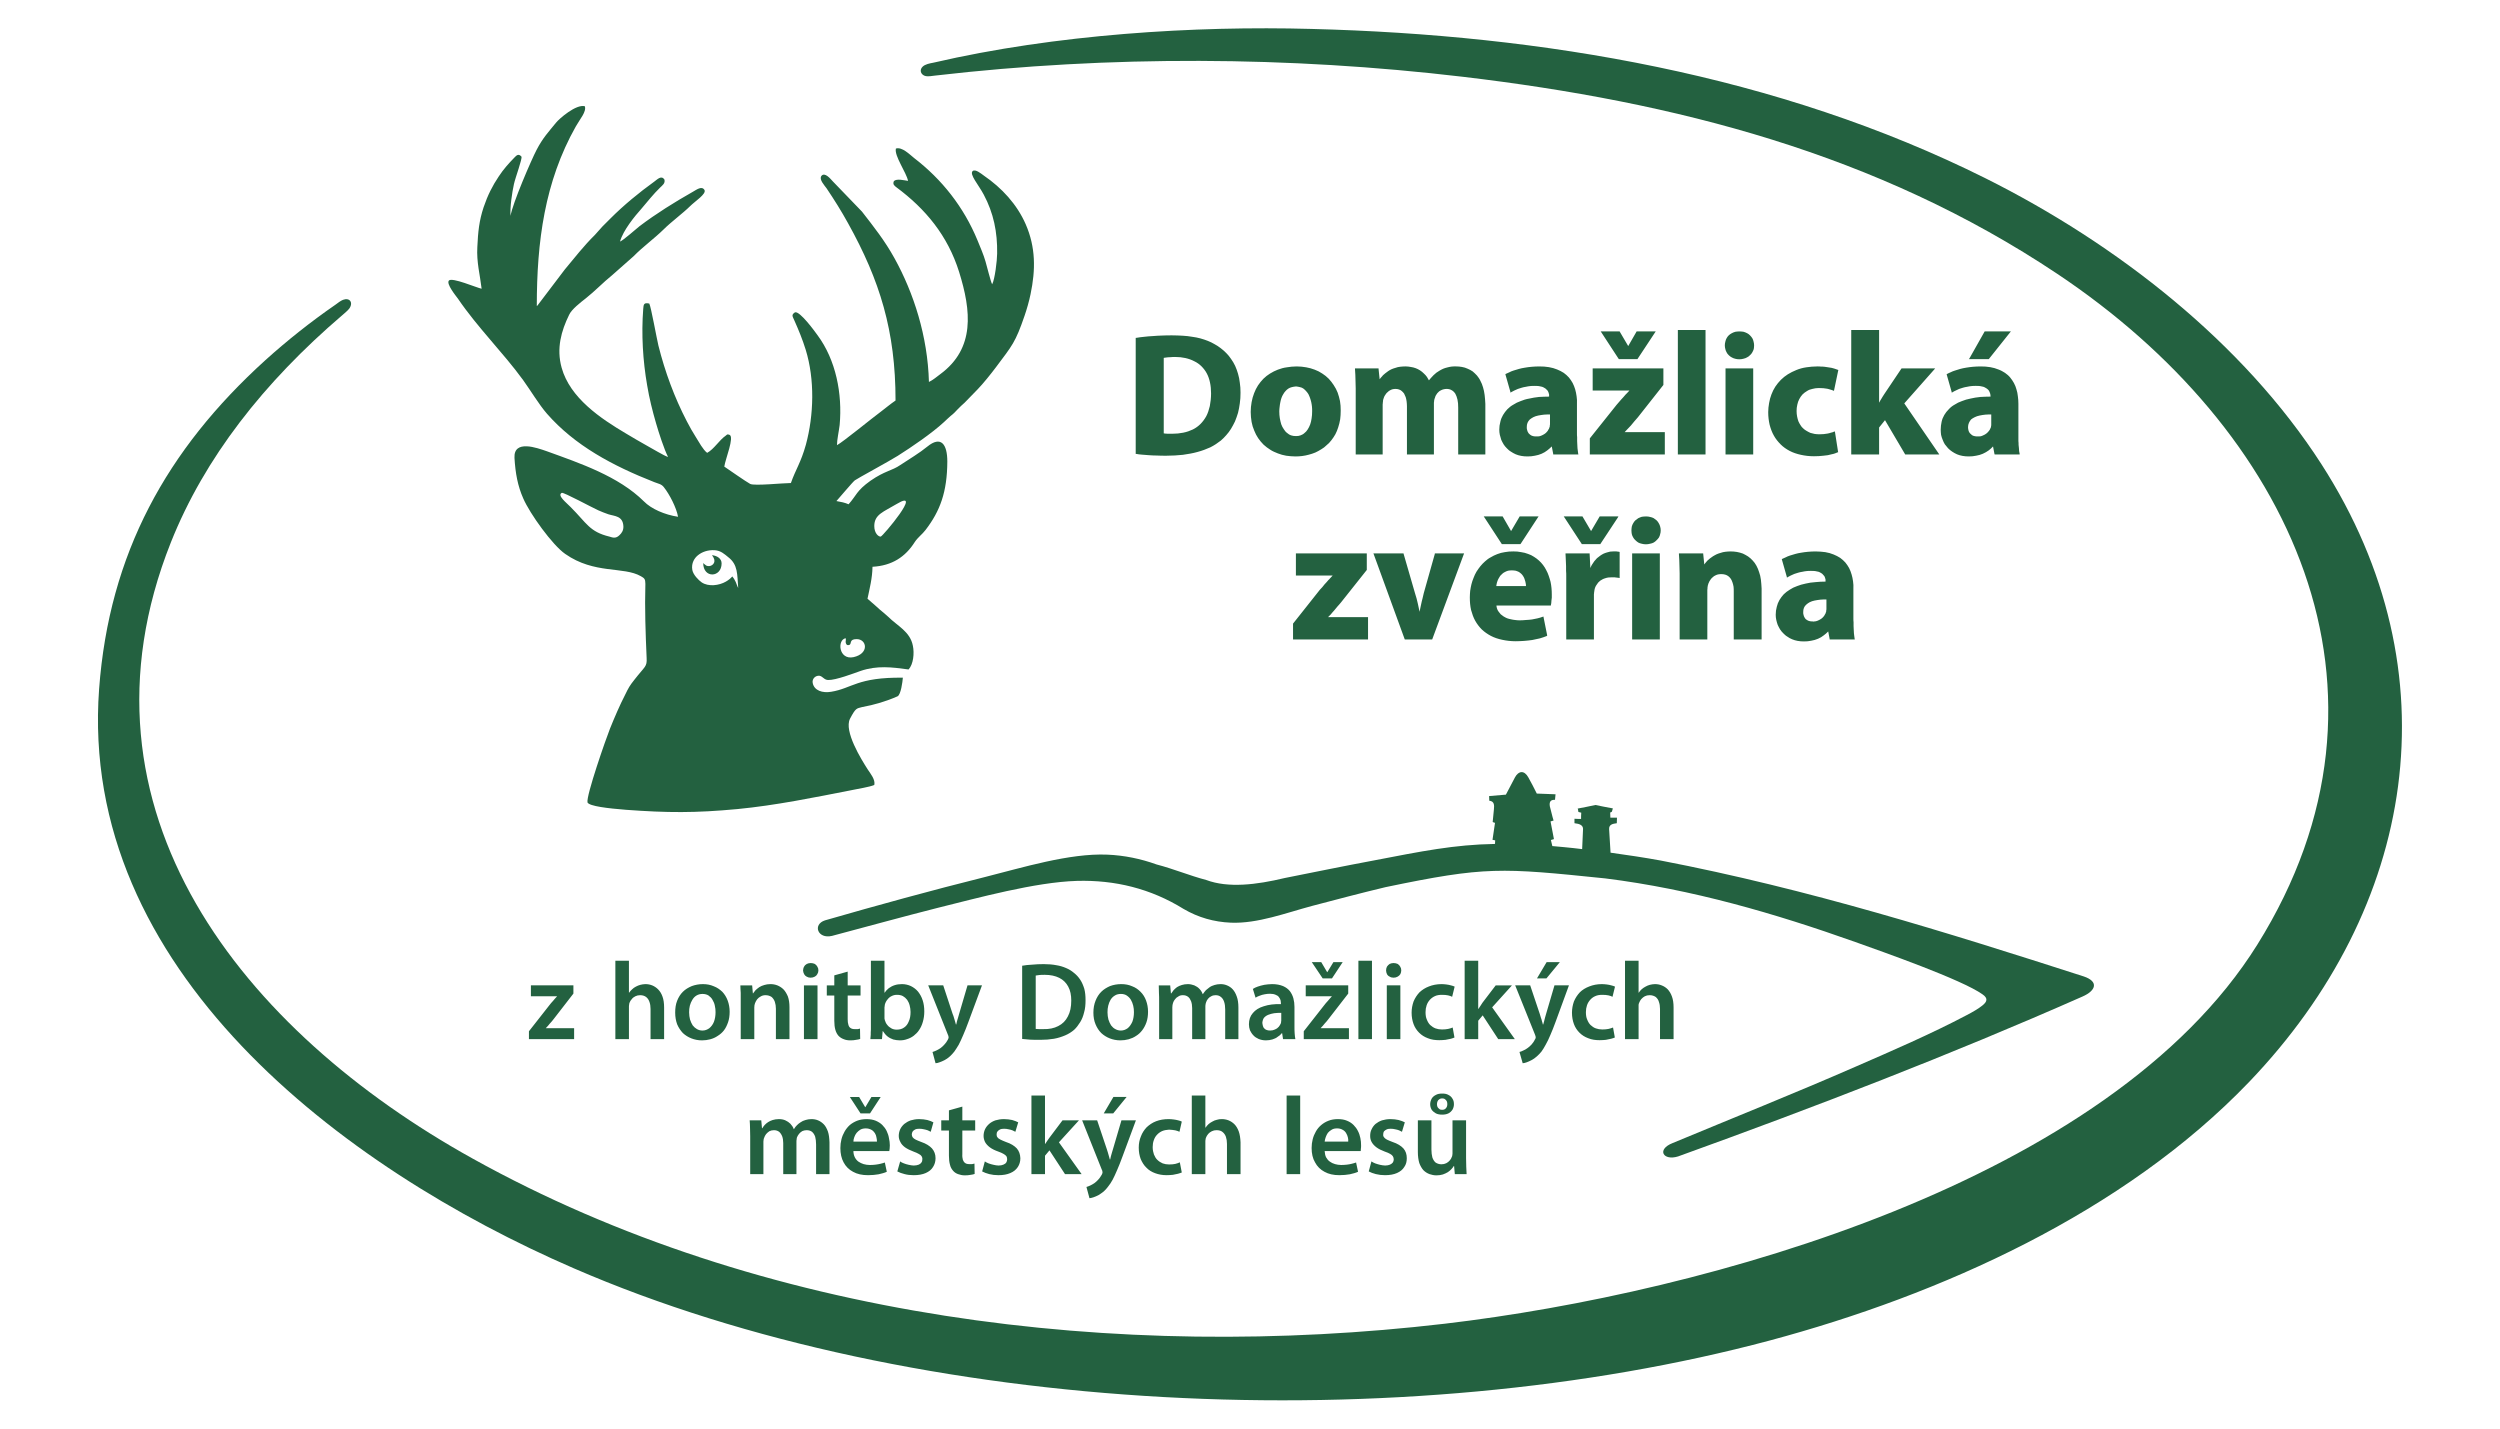
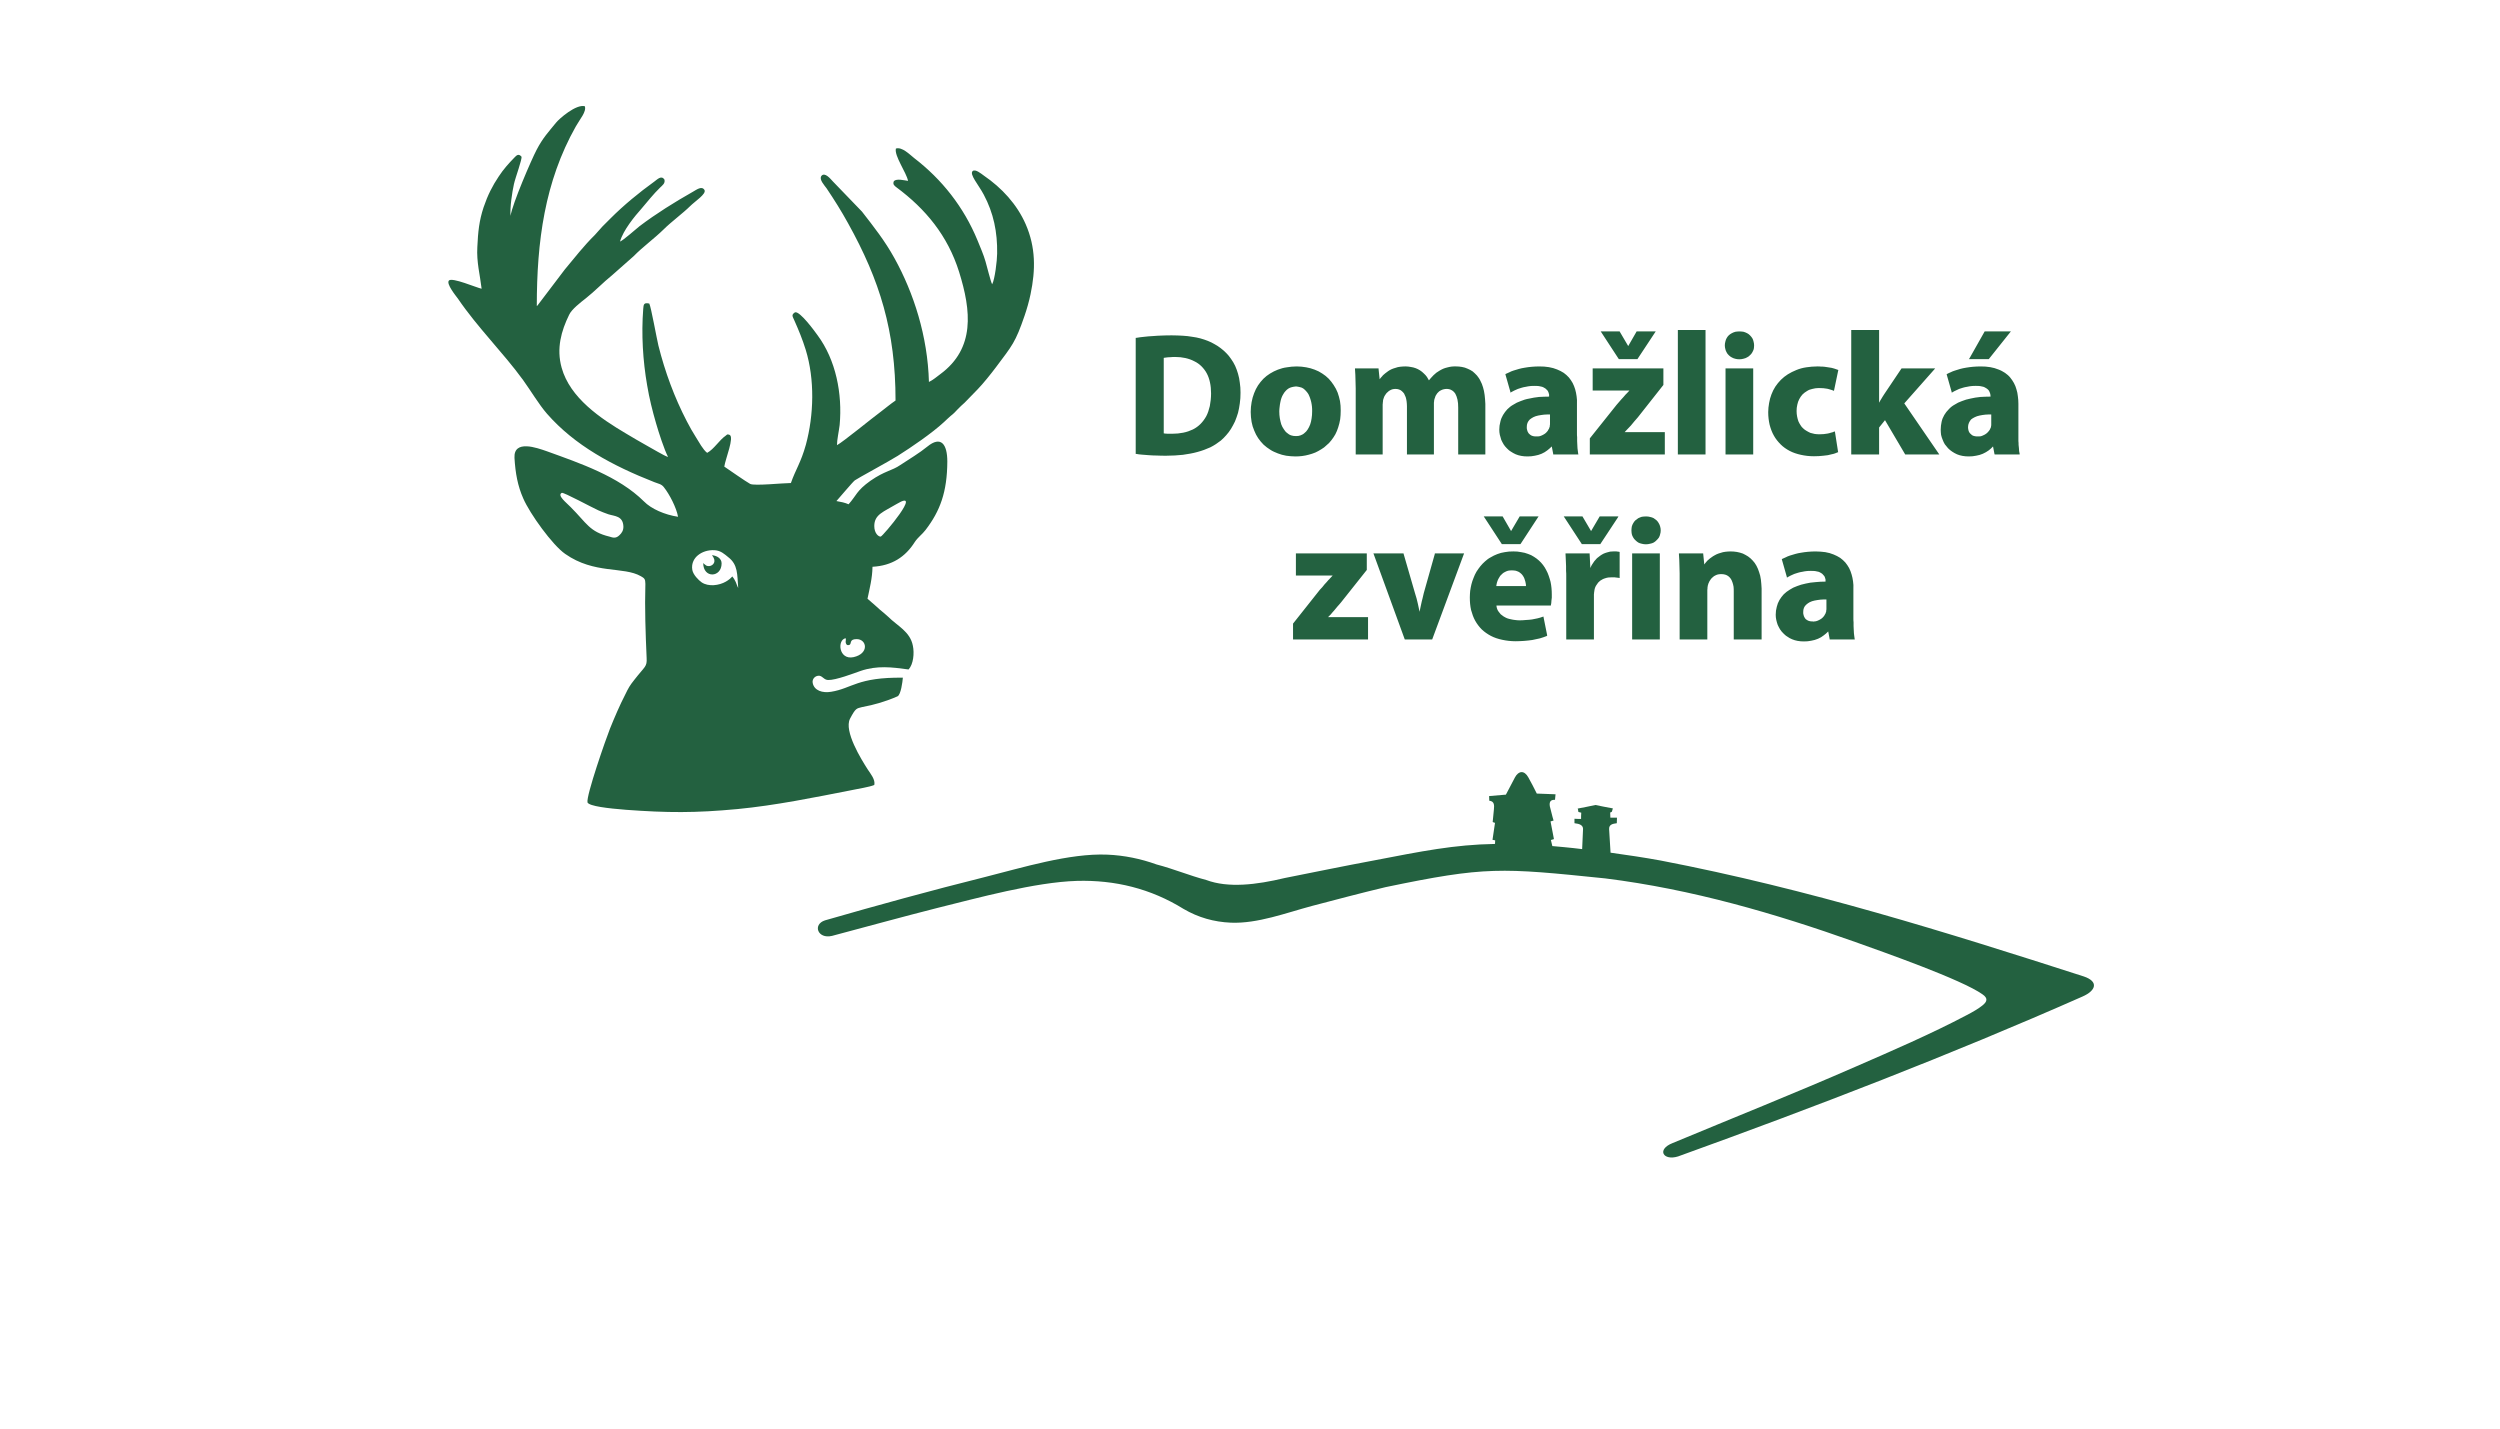
<svg xmlns="http://www.w3.org/2000/svg" xml:space="preserve" width="140mm" height="80mm" version="1.1" style="shape-rendering:geometricPrecision; text-rendering:geometricPrecision; image-rendering:optimizeQuality; fill-rule:evenodd; clip-rule:evenodd" viewBox="0 0 14000 8000">
  <defs>
    <style type="text/css">  .fil1 {fill:#236140} .fil0 {fill:#236140;fill-rule:nonzero}  </style>
  </defs>
  <g id="Vrstva_x0020_1">
    <g id="_2894938725472">
-       <path class="fil0" d="M8076 6215c-6,0 -12,-1 -16,-5 -4,-3 -8,-7 -10,-11 -2,-5 -3,-10 -3,-15 0,-6 1,-11 3,-16 2,-5 5,-9 10,-12 4,-3 9,-5 15,-5 6,0 12,1 16,4 5,3 8,7 11,12 2,5 3,10 3,16 0,6 -1,11 -3,16 -3,5 -6,9 -10,12 -5,3 -10,4 -16,4zm0 27c13,0 25,-2 35,-7 10,-5 17,-12 23,-21 5,-9 8,-19 8,-30 0,-12 -2,-22 -8,-31 -5,-9 -12,-16 -22,-21 -10,-6 -21,-8 -35,-8 -15,0 -27,2 -37,8 -10,5 -18,12 -23,21 -5,10 -8,20 -8,31 0,11 3,21 8,30 6,9 14,15 24,21 10,5 22,7 35,7zm134 32l-76 0 0 182c0,4 0,8 -1,12 0,4 -1,8 -3,11 -2,7 -6,13 -11,19 -6,7 -12,12 -20,16 -8,4 -17,6 -27,6 -13,0 -24,-4 -33,-10 -8,-7 -14,-17 -18,-29 -3,-12 -5,-27 -5,-43l0 -164 -76 0 0 177c0,24 3,45 8,62 6,16 14,30 23,40 10,10 21,17 34,22 12,4 25,7 39,7 14,0 26,-2 36,-5 11,-4 20,-8 28,-13 8,-6 15,-11 20,-17 6,-6 10,-12 13,-17l2 0 4 45 66 0c-1,-13 -1,-26 -2,-41 0,-15 -1,-31 -1,-49l0 -211zm-545 286c11,6 24,11 40,15 16,4 33,6 51,6 27,0 49,-4 67,-12 18,-8 32,-19 41,-34 10,-14 14,-30 14,-49 0,-22 -6,-40 -19,-55 -13,-14 -33,-27 -61,-36 -13,-5 -23,-9 -31,-13 -7,-4 -13,-8 -16,-13 -4,-4 -6,-10 -5,-16 0,-6 1,-12 4,-17 4,-4 8,-8 15,-11 6,-3 14,-4 23,-4 9,0 17,1 25,3 8,1 16,4 22,6 7,3 12,6 16,8l16 -53c-9,-5 -21,-9 -35,-13 -13,-3 -29,-5 -46,-5 -17,0 -33,3 -47,7 -14,5 -26,12 -36,20 -10,9 -17,19 -22,30 -6,11 -8,24 -8,37 0,12 2,23 8,34 6,11 15,21 27,30 12,9 28,17 47,24 13,4 23,9 30,13 7,4 12,8 15,13 3,5 5,11 5,18 0,6 -2,12 -5,17 -4,5 -9,9 -16,12 -7,3 -16,5 -27,5 -9,0 -19,-2 -29,-4 -9,-2 -18,-5 -27,-8 -8,-3 -15,-7 -21,-11l-15 56zm-247 -167c1,-8 3,-17 6,-25 3,-9 7,-16 12,-24 6,-7 13,-13 22,-18 8,-5 18,-7 30,-7 12,0 23,3 31,8 8,4 15,11 19,18 5,8 8,16 10,24 2,9 3,16 2,24l-132 0zm202 53c0,-4 1,-8 1,-14 1,-5 1,-11 1,-18 0,-14 -1,-27 -4,-41 -3,-14 -7,-27 -14,-40 -6,-12 -14,-23 -24,-33 -10,-10 -22,-18 -37,-24 -14,-6 -31,-9 -51,-9 -19,0 -37,3 -52,9 -16,6 -29,14 -41,24 -12,10 -22,22 -30,36 -8,14 -14,28 -18,44 -4,16 -6,32 -6,49 0,31 6,58 19,80 12,23 30,41 53,53 23,13 51,19 83,19 22,0 42,-2 59,-5 18,-4 33,-8 46,-14l-11 -52c-8,3 -16,5 -24,7 -8,2 -17,4 -27,5 -10,1 -21,2 -32,2 -13,0 -24,-2 -35,-5 -11,-3 -21,-8 -29,-14 -9,-6 -15,-14 -21,-24 -5,-10 -7,-22 -8,-35l202 0zm-415 129l76 0 0 -440 -76 0 0 440zm-531 0l76 0 0 -181c0,-4 0,-8 1,-12 0,-3 1,-7 2,-10 3,-8 7,-15 13,-22 5,-6 12,-11 20,-15 8,-4 17,-6 26,-6 14,0 26,3 34,10 9,7 15,16 19,27 4,12 6,25 6,40l0 169 76 0 0 -178c-1,-24 -4,-44 -10,-61 -6,-16 -14,-30 -24,-40 -10,-10 -21,-17 -33,-22 -13,-5 -26,-7 -38,-7 -10,0 -19,1 -28,4 -9,2 -17,5 -25,10 -8,4 -15,9 -21,14 -7,6 -12,13 -17,20l-1 0 0 -180 -76 0 0 440zm-67 -66c-7,4 -16,6 -26,9 -9,2 -21,3 -34,3 -13,0 -25,-2 -36,-6 -11,-5 -21,-11 -29,-19 -9,-8 -15,-19 -20,-31 -4,-12 -7,-25 -7,-41 0,-14 2,-27 6,-38 4,-12 10,-23 18,-31 8,-9 18,-16 29,-21 12,-5 25,-7 39,-8 14,1 25,2 35,4 9,2 17,5 23,8l13 -57c-5,-3 -12,-5 -20,-7 -8,-2 -16,-4 -26,-5 -9,-1 -18,-2 -27,-2 -27,0 -50,4 -71,12 -21,8 -38,20 -53,34 -14,15 -25,32 -32,51 -8,19 -12,40 -12,63 0,24 4,45 11,64 8,18 18,35 32,48 13,14 30,24 49,31 19,7 40,11 64,11 12,0 24,-1 35,-2 11,-2 20,-4 29,-6 8,-2 15,-5 21,-7l-11 -57zm-372 -366l-54 92 53 0 75 -92 -74 0zm-175 131l110 276c2,3 3,6 3,9 1,2 1,4 1,5 0,2 0,4 -1,7 -1,2 -2,4 -3,7 -6,10 -12,20 -20,28 -7,8 -15,15 -22,20 -8,5 -16,10 -23,13 -8,4 -15,6 -21,8l17 63c6,-1 14,-2 22,-5 9,-3 18,-7 28,-12 10,-6 20,-13 30,-21 9,-8 17,-17 25,-28 8,-10 17,-23 25,-38 8,-15 16,-33 25,-54 9,-21 19,-45 29,-73l76 -205 -81 0 -47 160c-2,7 -4,13 -6,20 -2,7 -4,14 -6,21 -1,6 -3,12 -4,18l-2 0c-2,-6 -3,-12 -5,-18 -2,-7 -4,-14 -6,-21 -2,-6 -4,-13 -6,-19l-54 -161 -84 0zm-208 -139l-76 0 0 440 76 0 0 -103 25 -30 87 133 93 0 -127 -178 112 -123 -92 0 -73 97c-4,5 -8,11 -12,17 -4,6 -8,12 -12,18l-1 0 0 -271zm-352 425c11,6 25,11 40,15 16,4 33,6 51,6 27,0 49,-4 67,-12 19,-8 32,-19 42,-34 9,-14 14,-30 14,-49 -1,-22 -7,-40 -20,-55 -13,-14 -33,-27 -61,-36 -12,-5 -23,-9 -30,-13 -8,-4 -14,-8 -17,-13 -4,-4 -5,-10 -5,-16 0,-6 1,-12 5,-17 3,-4 8,-8 14,-11 6,-3 14,-4 23,-4 9,0 17,1 25,3 8,1 16,4 22,6 7,3 12,6 16,8l16 -53c-9,-5 -21,-9 -34,-13 -14,-3 -30,-5 -46,-5 -18,0 -34,3 -48,7 -14,5 -26,12 -35,20 -10,9 -18,19 -23,30 -5,11 -8,24 -8,37 0,12 3,23 8,34 6,11 15,21 27,30 12,9 28,17 48,24 12,4 22,9 29,13 7,4 12,8 16,13 3,5 4,11 4,18 0,6 -2,12 -5,17 -3,5 -9,9 -16,12 -7,3 -16,5 -27,5 -9,0 -19,-2 -28,-4 -10,-2 -19,-5 -28,-8 -8,-3 -15,-7 -21,-11l-15 56zm-186 -342l0 56 -43 0 0 57 43 0 0 141c0,20 2,37 6,51 3,14 10,25 18,34 7,8 16,14 27,18 11,4 24,7 38,7 12,0 23,-1 33,-3 9,-1 17,-3 22,-5l-1 -58c-4,1 -8,2 -13,3 -4,0 -10,0 -16,0 -10,0 -18,-2 -23,-6 -6,-4 -10,-10 -13,-18 -2,-9 -4,-19 -3,-31l0 -133 72 0 0 -57 -72 0 0 -77 -75 21zm-289 342c11,6 25,11 41,15 15,4 32,6 51,6 26,0 49,-4 67,-12 18,-8 32,-19 41,-34 9,-14 14,-30 14,-49 0,-22 -7,-40 -20,-55 -13,-14 -33,-27 -60,-36 -13,-5 -23,-9 -31,-13 -8,-4 -13,-8 -17,-13 -3,-4 -5,-10 -5,-16 0,-6 2,-12 5,-17 3,-4 8,-8 14,-11 6,-3 14,-4 23,-4 9,0 18,1 26,3 8,1 15,4 22,6 6,3 12,6 16,8l15 -53c-9,-5 -20,-9 -34,-13 -14,-3 -29,-5 -46,-5 -18,0 -33,3 -47,7 -14,5 -26,12 -36,20 -10,9 -18,19 -23,30 -5,11 -8,24 -8,37 0,12 3,23 9,34 5,11 14,21 26,30 13,9 29,17 48,24 12,4 22,9 29,13 8,4 13,8 16,13 3,5 5,11 4,18 0,6 -1,12 -5,17 -3,5 -8,9 -15,12 -8,3 -17,5 -28,5 -9,0 -18,-2 -28,-4 -10,-2 -19,-5 -27,-8 -9,-3 -16,-7 -21,-11l-16 56zm-153 -325l60 -92 -52 0 -34 57 -1 0 -34 -57 -52 0 60 92 53 0zm-93 158c0,-8 2,-17 5,-25 3,-9 7,-16 13,-24 6,-7 13,-13 21,-18 9,-5 19,-7 30,-7 13,0 23,3 32,8 8,4 14,11 19,18 5,8 8,16 9,24 2,9 3,16 3,24l-132 0zm201 53c1,-4 1,-8 2,-14 0,-5 1,-11 1,-18 0,-14 -2,-27 -5,-41 -2,-14 -7,-27 -13,-40 -6,-12 -14,-23 -24,-33 -10,-10 -23,-18 -37,-24 -15,-6 -32,-9 -51,-9 -19,0 -37,3 -53,9 -15,6 -29,14 -41,24 -11,10 -21,22 -29,36 -8,14 -14,28 -18,44 -4,16 -6,32 -6,49 0,31 6,58 18,80 12,23 30,41 53,53 23,13 51,19 84,19 22,0 41,-2 59,-5 18,-4 33,-8 46,-14l-11 -52c-8,3 -16,5 -24,7 -9,2 -18,4 -28,5 -9,1 -20,2 -32,2 -12,0 -24,-2 -35,-5 -10,-3 -20,-8 -29,-14 -8,-6 -15,-14 -20,-24 -5,-10 -8,-22 -8,-35l201 0zm-779 129l74 0 0 -178c0,-4 0,-9 1,-13 0,-4 1,-8 3,-12 2,-7 6,-14 11,-21 5,-6 11,-11 18,-16 8,-4 16,-6 26,-6 11,0 21,3 29,9 7,6 13,15 17,25 4,11 6,23 6,38l0 174 74 0 0 -181c0,-4 0,-8 1,-13 0,-4 1,-8 2,-12 3,-7 7,-14 12,-20 5,-6 11,-11 18,-15 7,-3 15,-5 24,-5 12,0 22,3 30,9 8,7 14,16 18,28 3,12 5,26 5,43l0 166 75 0 0 -178c-1,-24 -3,-44 -9,-61 -6,-16 -13,-30 -23,-40 -10,-10 -20,-17 -32,-22 -12,-5 -24,-7 -37,-7 -12,0 -24,2 -33,5 -11,3 -20,7 -28,13 -7,4 -14,10 -20,16 -6,6 -12,13 -17,22l-1 0c-4,-12 -11,-21 -19,-30 -8,-8 -17,-14 -28,-19 -11,-5 -23,-7 -37,-7 -12,0 -24,2 -34,5 -10,3 -18,7 -26,12 -7,5 -14,10 -19,16 -5,6 -10,12 -13,18l-2 0 -4 -44 -65 0c1,13 2,27 2,41 0,15 1,31 1,48l0 212zm4899 -756l76 0 0 -180c0,-4 0,-8 0,-12 1,-4 1,-8 3,-11 3,-8 7,-15 12,-21 6,-7 13,-12 20,-16 8,-4 17,-6 27,-6 14,0 25,4 34,10 8,7 15,16 18,28 4,11 6,24 6,39l0 169 76 0 0 -177c0,-24 -3,-45 -9,-61 -6,-17 -14,-30 -24,-41 -10,-10 -21,-17 -34,-22 -12,-5 -25,-7 -38,-7 -9,0 -19,2 -28,4 -8,2 -17,6 -24,10 -8,4 -15,9 -22,15 -6,5 -11,12 -16,19l-1 0 0 -179 -76 0 0 439zm-67 -65c-8,3 -16,6 -26,8 -10,2 -21,3 -34,3 -13,0 -25,-2 -36,-6 -12,-4 -21,-11 -30,-19 -8,-8 -14,-18 -19,-31 -5,-11 -7,-25 -7,-41 0,-14 2,-26 6,-38 4,-12 10,-22 18,-31 8,-9 17,-16 29,-21 11,-5 24,-7 39,-7 13,0 25,1 34,3 10,2 17,5 23,8l14 -57c-6,-3 -13,-5 -21,-7 -7,-2 -16,-4 -25,-5 -9,-1 -18,-2 -28,-2 -26,0 -50,5 -70,13 -21,8 -39,19 -53,33 -14,15 -25,32 -33,51 -7,20 -11,41 -11,63 0,24 4,45 11,64 7,19 18,35 31,48 14,14 30,24 49,31 19,8 41,11 64,11 13,0 25,-1 35,-2 11,-2 21,-4 29,-6 9,-2 16,-5 21,-7l-10 -56zm-372 -366l-54 91 53 0 75 -91 -74 0zm-176 130l111 276c1,4 2,7 3,9 0,2 1,4 1,6 0,1 -1,4 -1,6 -1,2 -2,4 -4,7 -5,11 -12,20 -19,28 -8,8 -15,15 -23,20 -7,5 -15,10 -23,13 -7,4 -14,6 -21,8l18 63c6,0 13,-2 22,-5 8,-3 18,-7 27,-12 10,-5 20,-12 30,-21 9,-8 18,-17 26,-27 8,-11 16,-24 24,-39 9,-15 17,-33 26,-54 9,-21 19,-45 29,-73l75 -205 -81 0 -47 160c-2,7 -4,14 -6,21 -1,6 -3,13 -5,20 -2,6 -3,12 -5,18l-2 0c-1,-6 -3,-12 -5,-18 -1,-7 -4,-14 -6,-20 -2,-7 -4,-14 -6,-20l-54 -161 -84 0zm-207 -138l-76 0 0 439 76 0 0 -103 25 -30 87 133 93 0 -127 -178 111 -123 -91 0 -74 97c-3,5 -7,11 -11,17 -4,6 -8,12 -12,18l-1 0 0 -270zm-143 374c-7,3 -16,6 -26,8 -10,2 -21,3 -34,3 -13,0 -25,-2 -36,-6 -11,-4 -21,-11 -30,-19 -8,-8 -14,-18 -19,-31 -5,-11 -7,-25 -7,-41 0,-14 2,-26 6,-38 4,-12 10,-22 18,-31 8,-9 18,-16 29,-21 11,-5 24,-7 39,-7 13,0 25,1 34,3 10,2 17,5 23,8l14 -57c-6,-3 -13,-5 -21,-7 -7,-2 -16,-4 -25,-5 -9,-1 -18,-2 -27,-2 -27,0 -51,5 -71,13 -21,8 -38,19 -53,33 -14,15 -25,32 -33,51 -7,20 -11,41 -11,63 0,24 4,45 11,64 7,19 18,35 31,48 14,14 30,24 49,31 19,8 41,11 64,11 13,0 25,-1 35,-2 11,-2 21,-4 30,-6 8,-2 15,-5 20,-7l-10 -56zm-331 -361c-8,0 -16,2 -22,5 -6,4 -11,9 -15,15 -3,6 -5,13 -5,21 0,8 2,14 5,21 3,6 8,11 15,14 6,4 13,6 22,6 9,0 16,-2 23,-6 6,-3 11,-8 15,-14 3,-7 5,-13 5,-21 0,-8 -2,-15 -6,-21 -3,-6 -8,-11 -14,-15 -7,-3 -14,-5 -23,-5zm38 426l0 -301 -76 0 0 301 76 0zm-235 0l76 0 0 -439 -76 0 0 439zm-148 -340l60 -91 -52 0 -34 56 -1 0 -33 -56 -53 0 61 91 52 0zm-158 340l253 0 0 -61 -158 0 0 -1c8,-8 15,-16 22,-25 8,-8 15,-17 22,-26l110 -142 0 -46 -238 0 0 61 146 0 0 1c-8,8 -15,17 -22,25 -7,8 -15,16 -22,26l-113 144 0 44zm-126 -106c0,3 0,6 -1,9 0,2 0,5 -1,8 -3,7 -7,14 -12,20 -6,7 -13,12 -21,15 -8,4 -17,6 -27,6 -8,0 -16,-1 -22,-4 -7,-3 -12,-8 -16,-14 -3,-7 -5,-15 -6,-25 1,-11 4,-21 9,-28 6,-7 14,-13 24,-17 10,-4 21,-7 33,-9 13,-2 26,-2 40,-2l0 41zm74 -74c0,-17 -2,-33 -6,-48 -4,-15 -11,-29 -20,-41 -10,-12 -22,-21 -38,-28 -17,-7 -37,-11 -61,-11 -15,0 -30,2 -44,4 -14,3 -26,6 -37,10 -11,4 -20,8 -27,13l15 49c6,-4 14,-8 23,-11 9,-4 18,-6 28,-8 10,-2 20,-3 30,-3 13,0 23,2 32,6 8,3 14,7 18,13 4,5 7,11 9,17 1,6 2,12 2,17l0 5c-37,-1 -69,3 -96,12 -27,8 -47,21 -61,38 -15,17 -22,38 -22,63 0,12 2,23 6,34 5,10 11,20 19,28 8,9 18,15 29,20 12,5 26,8 41,8 13,0 25,-2 36,-5 12,-4 22,-8 30,-15 9,-5 17,-12 23,-20l2 0 5 33 69 0c-2,-9 -3,-20 -4,-33 -1,-12 -1,-26 -1,-39l0 -108zm-758 180l74 0 0 -178c0,-4 1,-9 1,-13 1,-4 2,-8 3,-12 2,-7 6,-14 11,-20 5,-7 11,-12 19,-16 7,-5 15,-7 25,-7 12,0 21,3 29,9 8,6 13,15 17,25 4,11 6,24 6,38l0 174 74 0 0 -180c0,-5 0,-9 1,-14 1,-4 1,-8 3,-12 2,-7 6,-14 11,-20 5,-6 11,-11 18,-14 7,-4 15,-6 24,-6 12,0 22,3 30,10 8,6 14,15 18,27 4,12 6,26 6,43l0 166 74 0 0 -177c0,-24 -3,-45 -9,-61 -6,-17 -13,-30 -23,-41 -9,-10 -20,-17 -32,-22 -12,-5 -24,-7 -36,-7 -13,0 -24,2 -34,5 -10,3 -20,7 -28,13 -7,5 -13,10 -20,16 -6,6 -11,14 -17,22l-1 0c-4,-11 -10,-21 -18,-29 -8,-9 -18,-15 -29,-20 -11,-4 -23,-7 -36,-7 -13,0 -24,2 -34,5 -10,3 -19,7 -27,12 -7,5 -13,11 -19,17 -5,6 -9,12 -13,18l-2 0 -4 -45 -64 0c0,13 1,27 1,42 1,14 1,30 1,48l0 211zm-214 -253c13,0 24,3 33,9 10,7 17,14 23,24 6,10 10,21 13,33 3,12 4,24 4,36 0,20 -3,38 -9,54 -7,15 -15,27 -26,36 -11,8 -24,13 -38,13 -12,0 -22,-3 -31,-8 -10,-5 -17,-12 -24,-21 -6,-10 -11,-20 -15,-33 -3,-12 -5,-26 -5,-40 0,-13 1,-25 4,-37 3,-12 7,-23 13,-33 6,-10 14,-18 24,-24 9,-6 21,-9 34,-9zm2 -55c-23,0 -44,4 -63,11 -18,8 -35,18 -49,32 -14,14 -24,30 -32,50 -8,20 -12,42 -12,67 0,24 4,46 12,65 8,19 18,35 32,49 14,13 30,23 48,30 18,7 38,11 59,11 16,0 31,-2 46,-6 14,-4 29,-10 42,-19 13,-8 24,-18 34,-31 10,-13 18,-28 24,-45 6,-17 9,-37 9,-59 0,-23 -4,-44 -11,-63 -7,-19 -17,-35 -31,-49 -13,-13 -28,-24 -47,-31 -18,-8 -38,-12 -61,-12zm-479 -48c5,-1 12,-2 21,-3 8,-1 18,-1 30,-1 32,0 59,6 81,17 22,11 39,28 50,49 12,22 17,48 17,78 0,36 -6,65 -19,89 -12,24 -30,42 -54,54 -23,12 -51,18 -84,17 -8,0 -16,0 -23,0 -8,0 -14,-1 -19,-1l0 -299zm-76 355c12,1 27,3 44,4 17,1 36,1 58,1 27,0 52,-2 76,-6 23,-4 44,-11 63,-19 19,-8 36,-19 50,-31 13,-12 24,-27 34,-43 10,-16 17,-34 22,-55 6,-20 8,-43 8,-68 0,-24 -2,-45 -7,-64 -6,-19 -13,-36 -23,-51 -10,-15 -21,-27 -35,-38 -13,-11 -27,-20 -44,-27 -16,-7 -35,-13 -55,-16 -21,-4 -45,-6 -70,-6 -23,0 -45,1 -65,3 -21,1 -39,3 -56,6l0 410zm-526 -300l110 276c2,4 3,7 3,9 1,2 1,4 1,6 0,1 0,4 -1,6 -1,2 -2,4 -3,7 -6,11 -12,20 -20,28 -7,8 -15,15 -22,20 -8,5 -16,10 -23,13 -8,4 -15,6 -21,8l17 63c6,0 14,-2 22,-5 9,-3 18,-7 28,-12 10,-5 20,-12 30,-21 9,-8 17,-17 25,-27 8,-11 16,-24 25,-39 8,-15 16,-33 25,-54 9,-21 19,-45 29,-73l76 -205 -81 0 -47 160c-2,7 -4,14 -6,21 -2,6 -4,13 -6,20 -1,6 -3,12 -4,18l-2 0c-2,-6 -3,-12 -5,-18 -2,-7 -4,-14 -6,-20 -2,-7 -4,-14 -7,-20l-53 -161 -84 0zm-245 128c0,-4 0,-7 1,-11 0,-3 1,-6 1,-9 3,-11 8,-21 15,-29 6,-8 14,-15 23,-19 10,-5 19,-7 30,-7 12,0 24,2 33,7 9,5 17,12 24,21 6,9 11,19 14,31 3,11 5,24 5,37 0,21 -3,38 -10,53 -6,15 -14,26 -26,34 -11,8 -25,12 -41,12 -11,0 -21,-2 -30,-7 -9,-5 -17,-11 -23,-19 -7,-8 -11,-17 -14,-27 -1,-3 -1,-6 -2,-9 0,-3 0,-6 0,-9l0 -49zm-76 88c0,11 0,21 0,31 -1,11 -1,21 -1,30 -1,9 -1,17 -2,24l65 0 4 -45 1 0c8,12 16,22 26,30 10,8 21,13 32,17 12,3 24,5 37,5 14,0 28,-2 41,-7 13,-4 25,-10 37,-19 11,-9 22,-19 30,-32 9,-13 16,-28 21,-46 5,-17 8,-36 8,-58 0,-23 -3,-44 -9,-62 -6,-19 -15,-35 -26,-49 -11,-13 -24,-23 -40,-31 -15,-7 -32,-11 -50,-11 -15,0 -29,2 -41,6 -13,4 -23,10 -33,17 -9,7 -17,16 -23,25l-1 0 0 -179 -76 0 0 354zm-205 -272l0 56 -42 0 0 57 42 0 0 141c0,20 2,37 6,51 4,14 10,25 18,34 8,8 17,14 28,18 11,5 24,7 38,7 12,0 23,-1 32,-3 10,-1 17,-3 23,-5l-1 -58c-5,2 -9,2 -13,3 -5,0 -10,0 -17,0 -10,0 -17,-2 -23,-6 -6,-4 -10,-10 -12,-18 -3,-9 -4,-19 -4,-31l0 -133 72 0 0 -57 -72 0 0 -77 -75 21zm-132 -69c-8,0 -16,2 -22,5 -7,4 -12,9 -15,15 -4,6 -5,13 -6,21 1,8 2,14 6,21 3,6 8,11 14,14 7,4 14,6 22,6 9,0 17,-2 24,-6 6,-3 11,-8 14,-14 4,-7 6,-13 6,-21 0,-8 -2,-15 -6,-21 -3,-6 -8,-11 -14,-15 -7,-3 -14,-5 -23,-5zm38 426l0 -301 -76 0 0 301 76 0zm-430 0l76 0 0 -177c0,-5 1,-9 1,-13 1,-5 2,-8 3,-11 3,-8 7,-15 12,-22 6,-7 12,-12 20,-16 8,-5 17,-7 27,-7 14,0 25,4 34,10 8,7 14,16 18,27 4,12 6,25 6,39l0 170 76 0 0 -179c0,-23 -3,-43 -9,-60 -7,-16 -15,-30 -25,-40 -10,-10 -22,-17 -34,-22 -13,-5 -26,-7 -39,-7 -13,0 -24,2 -34,5 -11,3 -20,7 -28,12 -8,6 -15,11 -21,17 -5,6 -10,12 -14,18l-1 0 -4 -45 -66 0c0,13 1,27 2,42 0,14 0,30 0,48l0 211zm-214 -253c13,0 25,3 34,9 9,7 17,14 22,24 6,10 11,21 13,33 3,12 4,24 4,36 0,20 -3,38 -9,54 -6,15 -15,27 -26,36 -11,8 -24,13 -38,13 -12,0 -22,-3 -31,-8 -9,-5 -17,-12 -24,-21 -6,-10 -11,-20 -15,-33 -3,-12 -5,-26 -5,-40 0,-13 1,-25 4,-37 3,-12 8,-23 14,-33 6,-10 13,-18 23,-24 10,-6 21,-9 34,-9zm2 -55c-22,0 -43,4 -62,11 -19,8 -36,18 -50,32 -14,14 -24,30 -32,50 -8,20 -11,42 -11,67 0,24 4,46 11,65 8,19 19,35 32,49 14,13 30,23 48,30 18,7 38,11 59,11 16,0 31,-2 46,-6 15,-4 29,-10 42,-19 13,-8 25,-18 35,-31 10,-13 17,-28 23,-45 6,-17 9,-37 9,-59 0,-23 -4,-44 -11,-63 -7,-19 -17,-35 -30,-49 -14,-13 -29,-24 -48,-31 -18,-8 -38,-12 -61,-12zm-490 308l76 0 0 -180c0,-4 0,-8 1,-12 0,-4 1,-8 2,-11 3,-8 7,-15 13,-21 5,-7 12,-12 20,-16 8,-4 17,-6 27,-6 14,0 25,4 33,10 9,7 15,16 19,28 4,11 6,24 6,39l0 169 76 0 0 -177c0,-24 -3,-45 -9,-61 -6,-17 -14,-30 -25,-41 -10,-10 -21,-17 -33,-22 -13,-5 -25,-7 -38,-7 -10,0 -19,2 -28,4 -9,2 -17,6 -25,10 -8,4 -15,9 -21,15 -6,5 -12,12 -17,19l-1 0 0 -179 -76 0 0 439zm-484 0l253 0 0 -61 -158 0 0 -1c8,-8 15,-16 22,-25 8,-8 15,-17 22,-26l110 -142 0 -46 -238 0 0 61 146 0 0 1c-8,8 -15,17 -22,25 -7,8 -15,16 -22,26l-113 144 0 44z" />
      <path class="fil0" d="M10228 3411c0,-2 0,-4 0,-6l0 -48c-11,0 -23,0 -33,1l0 0c-11,1 -22,3 -33,5 -10,2 -19,5 -27,9 -7,4 -14,8 -20,14l0 0c-6,5 -10,11 -13,18l0 0c-3,7 -4,15 -4,24 0,6 0,11 2,16 1,5 3,10 5,13l0 0c2,4 5,8 8,11 3,2 7,5 11,7l0 0c4,2 8,3 13,4 5,1 10,1 15,1l0 1c6,-1 12,-1 17,-2 6,-2 11,-3 16,-6 5,-2 9,-5 14,-8 4,-3 8,-6 11,-10 4,-4 7,-8 9,-13l0 0c3,-4 5,-8 6,-13 1,-2 1,-4 2,-6l0 0c0,-2 0,-4 0,-6l0 0c1,-2 1,-4 1,-6zm156 152c1,5 1,10 2,14l1 4 -5 0 -133 0 -3 0 0 -3 -8 -42c-8,8 -16,16 -25,22 -10,8 -20,14 -32,19l0 0c-12,5 -25,9 -38,11 -13,3 -27,4 -41,4l0 0c-25,0 -47,-4 -66,-12 -10,-4 -19,-9 -27,-15 -9,-5 -16,-12 -23,-19 -7,-7 -13,-14 -18,-22 -5,-8 -9,-17 -13,-25 -3,-9 -6,-18 -8,-28 -2,-9 -3,-19 -3,-28l0 0c0,-16 2,-31 6,-45 3,-13 8,-26 15,-38l0 0c7,-12 15,-22 24,-32 10,-10 21,-18 34,-26 12,-8 26,-15 41,-20 14,-6 30,-10 48,-14 17,-4 35,-7 54,-8 18,-2 37,-3 57,-3l0 -3 0 0c0,-3 0,-6 0,-9 -1,-3 -2,-7 -3,-10 -1,-3 -2,-6 -4,-9l0 0c-2,-3 -5,-6 -8,-9 -2,-3 -6,-6 -10,-8 -4,-3 -9,-5 -14,-7 -6,-1 -12,-3 -19,-4 -8,-1 -16,-1 -24,-1l0 0c-9,0 -17,0 -24,1 -8,1 -16,2 -24,4l0 0c-8,1 -16,3 -23,5 -8,2 -15,5 -22,7l0 0c-7,3 -14,6 -20,9 -6,3 -11,6 -17,9l-4 3 -1 -5 -27 -95 -1 -3 2 -2c6,-3 12,-6 20,-9 7,-4 15,-7 24,-10l0 0c9,-3 19,-6 30,-9 10,-3 21,-5 33,-7 12,-2 25,-4 38,-5l0 0c13,-1 27,-2 42,-2l0 0c20,0 38,2 55,4 17,3 32,7 46,13 13,5 26,12 37,19 11,8 20,16 29,26l0 0c8,10 15,20 21,31 6,11 10,23 14,36 4,12 6,25 8,38 2,14 3,28 2,42l0 0 0 165c0,8 0,16 1,23 0,7 0,14 0,21 0,7 1,14 1,21l0 0c0,6 1,12 1,19 1,6 1,11 2,17zm-826 18l-148 0 -4 0 0 -3 0 -324c0,-15 0,-29 0,-43 0,-13 -1,-27 -1,-39 0,-13 -1,-25 -1,-36 -1,-12 -1,-23 -2,-33l0 -4 4 0 128 0 4 0 0 3 6 59c2,-3 4,-5 6,-8l0 0c3,-4 7,-8 11,-13 5,-4 10,-8 15,-13l0 0c5,-4 11,-8 17,-12 6,-4 13,-7 20,-11 7,-3 15,-6 23,-8l0 0c8,-3 17,-5 26,-6 9,-1 19,-2 29,-2l0 0c12,0 24,1 36,3 11,2 22,5 33,9l0 0c10,5 20,10 29,16 10,7 18,14 26,23 8,8 15,18 21,29 6,11 11,23 15,36l0 0c5,13 8,27 10,42 2,16 3,32 4,50l0 0 0 282 0 3 -4 0 -148 0 -4 0 0 -3 0 -264 0 0c0,-10 0,-19 -1,-28l0 0c-2,-9 -3,-17 -6,-24l0 0c-2,-8 -6,-14 -9,-20 -4,-6 -9,-11 -14,-15 -10,-8 -24,-12 -41,-12 -6,0 -12,1 -18,2l0 0c-5,2 -11,3 -15,6l0 0c-5,2 -9,5 -13,9 -4,3 -8,7 -11,11 -3,4 -6,8 -8,12 -2,4 -4,9 -6,13l0 0c-1,2 -2,5 -2,7 -1,3 -2,6 -2,9 -1,3 -1,6 -1,10 0,3 -1,6 -1,10l0 274 0 3 -3 0zm-364 -687c8,-1 15,-2 24,-2l0 0c8,0 16,1 23,3 7,1 14,4 20,7l0 0c6,4 11,8 16,12 5,5 9,10 12,16l0 0c4,6 6,12 8,19 2,7 3,14 3,21l0 0c0,8 -1,15 -3,21 -1,7 -4,13 -7,19l0 0c-4,5 -8,11 -13,15 -4,5 -10,9 -16,13l0 0c-6,3 -13,6 -21,7 -7,2 -15,3 -23,3l0 0c-8,0 -16,-1 -23,-3 -7,-1 -14,-4 -20,-7l0 0c-6,-4 -11,-8 -16,-13 -5,-4 -9,-10 -12,-15l0 0c-4,-6 -6,-12 -8,-19 -1,-7 -2,-13 -2,-21l0 0c0,-7 1,-14 2,-21 2,-7 4,-13 8,-19l0 0c3,-6 7,-11 12,-16l0 0c5,-4 10,-8 16,-12 7,-3 13,-6 20,-8zm101 209l0 475 0 3 -3 0 -148 0 -4 0 0 -3 0 -475 0 -4 4 0 148 0 3 0 0 4zm-235 -205l-97 147 -1 2 -2 0 -100 0 -2 0 -1 -2 -96 -147 -4 -6 7 0 96 0 2 0 1 2 47 80 47 -80 1 -2 2 0 96 0 7 0 -3 6zm-138 683l-147 0 -4 0 0 -3 0 -319c0,-13 0,-24 0,-33 0,-10 0,-20 -1,-29l0 -27 -1 -24 -1 -22 -1 -21 0 -4 4 0 127 0 4 0 0 3 4 79c3,-6 5,-12 8,-17l0 0c4,-7 9,-14 14,-21 5,-6 10,-12 15,-17 6,-5 12,-10 18,-14l0 0c6,-4 12,-8 18,-11 6,-3 13,-5 19,-7l0 0c6,-2 13,-4 19,-5 6,0 12,-1 18,-1l0 0 9 0 0 0c3,0 6,0 8,0l0 0c2,0 5,1 7,1 3,0 5,1 8,1l3 1 0 3 0 139 0 4 -5 -1c-2,0 -5,-1 -8,-1l0 0c-3,0 -6,-1 -9,-1l0 0c-3,-1 -7,-1 -10,-1l0 0c-4,0 -8,0 -12,0l0 0c-13,0 -25,1 -36,5 -11,3 -20,8 -29,14l0 0c-8,6 -15,14 -20,23 -6,8 -10,18 -12,29l0 0c0,3 -1,5 -1,8 -1,3 -1,5 -1,8l0 0c0,3 -1,5 -1,8 0,3 0,6 0,9l0 241 0 3 -4 0zm-310 -683l-96 147 -2 2 -2 0 -100 0 -2 0 -1 -2 -96 -147 -4 -6 7 0 96 0 3 0 1 2 46 80 47 -80 1 -2 2 0 97 0 7 0 -4 6zm-231 373l0 0c-1,4 -2,8 -2,11l167 0c-1,-3 -1,-6 -1,-10 -1,-5 -2,-10 -3,-15 -1,-5 -3,-11 -5,-16l0 0c-2,-5 -4,-10 -7,-14l0 0c-3,-5 -6,-9 -10,-13 -5,-4 -9,-8 -14,-11 -6,-3 -12,-5 -18,-7 -7,-1 -14,-2 -22,-2l0 0c-8,0 -15,1 -21,2 -6,2 -12,4 -17,7 -6,3 -11,6 -15,10 -4,4 -8,8 -12,12 -3,5 -6,10 -9,15 -3,5 -5,10 -7,16l0 0c-2,5 -3,10 -4,15zm306 107c-1,4 -1,7 -2,10l0 3 -4 0 -301 0c0,6 2,11 3,16l0 0c2,7 5,13 9,18l0 0c4,5 8,10 12,15l0 0c5,4 11,8 16,12l0 0c6,4 13,7 19,10 7,2 14,5 22,6 8,2 15,3 23,4 8,1 17,2 26,2 12,0 24,-1 35,-2 12,0 23,-2 34,-3l0 0c10,-2 20,-4 30,-6 11,-3 21,-5 30,-9l5 -1 0 4 20 100 0 3 -3 2c-12,5 -25,9 -38,13 -14,3 -28,6 -42,9 -15,2 -30,4 -45,5 -16,1 -32,2 -48,2l0 0c-27,0 -52,-3 -75,-8 -24,-5 -45,-12 -64,-22l0 0c-19,-10 -36,-22 -51,-36 -14,-14 -27,-31 -37,-49 -10,-18 -17,-38 -23,-60l0 0c-5,-22 -7,-45 -7,-71l0 0c0,-12 1,-24 2,-36 2,-13 4,-25 7,-37l0 0c3,-12 7,-24 12,-36 4,-12 10,-23 16,-34l0 0c7,-11 14,-21 22,-31 8,-10 17,-19 26,-27l0 0c10,-9 20,-17 32,-23 11,-7 24,-13 37,-18l0 0c13,-5 27,-9 42,-11 15,-3 31,-4 48,-4l0 0c15,0 30,1 43,4 14,2 27,5 39,10l0 0c12,4 23,9 33,16 10,6 19,13 28,21 8,7 16,16 23,25l0 0c7,9 13,19 18,29l0 0c6,10 10,21 14,32 4,11 7,22 10,33 5,23 7,47 7,71 0,6 0,12 0,18 -1,6 -1,12 -2,17l0 0c0,5 -1,10 -1,14l0 0zm-821 201l-173 -475 -2 -5 5 0 161 0 3 0 0 2 64 221c3,10 6,20 9,30 2,9 5,19 7,29l0 0c2,9 4,19 6,28 1,6 3,12 4,17l3 -17c2,-9 4,-19 6,-28l0 0c2,-9 4,-19 7,-29 2,-10 5,-20 7,-30l0 0 62 -220 0 -3 3 0 156 0 5 0 -2 5 -176 475 -1 2 -3 0 -148 0 -2 0 -1 -2zm-208 2l-413 0 -4 0 0 -3 0 -85 0 -1 1 -1 149 -188 0 0c5,-5 9,-10 14,-15 4,-5 8,-10 12,-15l12 -13 0 0 12 -14 1 0 6 -7 0 0c5,-5 10,-11 15,-16l-202 0 -4 0 0 -4 0 -116 0 -4 4 0 389 0 4 0 0 4 0 88 0 1 -1 1 -143 180 0 0c-7,8 -13,16 -20,23l0 0 -19 23c-6,7 -13,14 -19,22l0 0c-5,5 -10,10 -15,15l221 0 3 0 0 4 0 118 0 3 -3 0zm3372 -1576l83 -147 1 -2 2 0 137 0 8 0 -5 6 -118 148 -1 1 -2 0 -102 0 -7 0 4 -6zm121 370c0,-2 0,-4 0,-6l0 -48c-11,0 -22,0 -33,1l0 0c-11,1 -22,3 -32,5 -10,2 -19,5 -27,9 -8,4 -15,8 -21,13l0 0c-5,6 -9,12 -12,19l0 0c-3,7 -5,15 -5,24 0,6 1,11 2,16 1,5 3,10 5,13l0 0c3,4 5,8 9,10 3,3 6,6 10,8l0 0c4,2 9,3 14,4 4,1 9,1 15,1l0 0c5,0 11,0 17,-1 5,-2 10,-3 15,-6 5,-2 10,-5 14,-8 4,-3 8,-6 11,-10 4,-4 7,-8 10,-13l0 0c2,-4 4,-8 6,-13 0,-2 1,-4 1,-6l0 0c0,-2 1,-4 1,-6l0 0c0,-2 0,-4 0,-6zm156 151c1,6 2,11 3,15l0 4 -4 0 -133 0 -3 0 -1 -3 -8 -42c-7,8 -15,15 -24,22 -10,7 -21,14 -33,19l0 0c-12,5 -24,9 -38,11 -13,3 -27,4 -41,4l0 0c-25,0 -47,-4 -66,-12 -10,-5 -19,-9 -27,-15 -8,-5 -16,-12 -23,-19 -6,-7 -12,-14 -18,-22 -5,-8 -9,-17 -12,-25 -4,-9 -7,-19 -9,-28 -1,-9 -2,-19 -2,-29l0 0c0,-15 2,-30 5,-44 3,-14 8,-26 15,-38l0 0c7,-12 15,-22 25,-32 9,-10 20,-19 33,-26 12,-8 26,-15 41,-20 15,-6 31,-11 48,-14 17,-4 35,-7 55,-9 18,-1 37,-2 57,-2l0 -3 0 0c0,-3 -1,-6 -1,-9 -1,-3 -1,-7 -3,-10 -1,-3 -2,-6 -4,-9l0 0c-2,-4 -4,-7 -7,-9 -3,-3 -7,-6 -11,-8 -4,-3 -9,-5 -14,-7 -6,-1 -12,-3 -19,-4 -7,-1 -15,-1 -24,-1l0 0c-8,0 -16,0 -24,1 -8,1 -16,2 -24,4l0 0c-8,1 -16,3 -23,5 -8,2 -15,5 -22,7l0 0c-7,3 -13,6 -19,9 -7,3 -12,6 -17,9l-5 3 -1 -5 -27 -95 -1 -3 3 -2c5,-3 12,-6 19,-9 7,-4 16,-7 25,-10l0 0c9,-3 19,-6 29,-9 10,-3 22,-5 33,-7 13,-2 25,-4 38,-5l0 0c14,-1 28,-2 42,-2l0 0c20,0 38,1 55,4 17,3 32,7 46,13 14,5 26,12 37,19 11,8 21,16 29,26l0 0c8,10 15,20 21,31 6,11 11,23 14,35 4,13 7,26 8,39 2,14 3,27 3,42l0 0 0 165c0,8 0,16 0,22 0,8 0,15 0,22 1,7 1,14 1,21l0 0c1,6 1,12 2,19 0,6 1,11 1,16zm-936 -678l148 0 4 0 0 4 0 403 3 -5 0 0c2,-5 5,-9 8,-14l0 0c3,-5 6,-10 9,-15 3,-4 6,-9 9,-14l0 0 96 -143 1 -1 2 0 178 0 8 0 -5 6 -168 190 192 280 4 6 -7 0 -182 0 -2 0 -1 -2 -112 -190 -33 41 0 147 0 4 -4 0 -148 0 -4 0 0 -4 0 -689 0 -4 4 0zm-118 575c7,-1 12,-3 18,-6l4 -1 1 4 17 109 1 3 -3 1c-4,2 -10,4 -15,6 -6,2 -12,4 -19,5 -7,2 -14,3 -21,5 -8,1 -16,2 -25,3 -16,2 -34,3 -53,3l0 0c-26,0 -51,-3 -73,-8 -23,-5 -44,-12 -63,-22l0 0c-19,-10 -36,-22 -50,-36 -15,-15 -28,-31 -38,-49l0 0c-11,-19 -18,-39 -24,-61 -5,-22 -8,-45 -8,-71l0 0c0,-17 2,-34 5,-51 3,-17 7,-33 13,-48 6,-16 13,-30 22,-44 9,-13 19,-26 31,-38l0 0c12,-12 25,-22 39,-31 15,-9 30,-17 48,-24 17,-7 35,-12 55,-15 20,-3 41,-5 63,-5l0 0c7,0 13,0 20,1 6,0 13,0 20,1 7,1 13,2 20,3 6,1 13,2 19,3l0 0c6,2 13,3 18,5 6,2 12,4 17,6l3 1 -1 3 -23 110 -1 4 -4 -2c-4,-2 -9,-3 -15,-5l0 0c-5,-2 -11,-3 -18,-5l0 0c-6,-1 -14,-2 -22,-3l0 0c-8,0 -17,-1 -26,-1l0 0c-13,0 -25,2 -36,5l0 0c-11,2 -21,6 -30,12l0 0c-9,5 -18,12 -25,19 -7,8 -13,16 -18,26l0 0c-5,10 -9,20 -11,31 -3,12 -4,24 -4,36 0,11 1,21 3,31 2,9 4,18 7,26l0 0c4,8 7,15 12,22 4,7 9,13 15,18 6,6 12,10 19,14 7,4 14,8 21,11l0 0c8,2 16,4 24,6 8,1 17,2 26,2 8,0 16,-1 24,-1 8,-1 15,-2 22,-3 7,-1 13,-3 19,-5zm-535 -565c7,-1 14,-2 23,-2l0 0c8,0 16,1 23,2 7,2 14,5 20,8l0 0c6,3 11,7 16,12 5,5 9,10 13,16l0 0c3,6 6,12 7,19 2,7 3,14 3,21l0 0c0,8 -1,15 -2,21 -2,6 -5,13 -8,18l0 0c-3,6 -8,12 -13,16 -4,5 -10,9 -16,12l0 0c-6,4 -13,6 -21,8 -7,2 -15,3 -23,3l0 0c-8,0 -16,-1 -23,-3 -7,-2 -14,-4 -20,-8l0 0c-6,-3 -11,-7 -16,-12 -5,-4 -9,-10 -12,-16l0 0c-3,-5 -6,-12 -7,-18 -2,-7 -3,-14 -3,-21l0 0c0,-7 1,-14 3,-21 1,-7 4,-13 7,-19l0 0c3,-6 7,-11 12,-16l0 0c5,-4 10,-9 17,-12 6,-3 12,-6 20,-8zm100 208l0 475 0 4 -3 0 -148 0 -4 0 0 -4 0 -475 0 -3 4 0 148 0 3 0 0 3zm-271 479l-147 0 -4 0 0 -4 0 -689 0 -4 4 0 147 0 4 0 0 4 0 689 0 4 -4 0zm-279 -683l-97 147 -1 2 -2 0 -100 0 -2 0 -2 -2 -96 -147 -4 -6 7 0 97 0 2 0 1 2 47 80 46 -80 1 -2 3 0 97 0 7 0 -4 6zm51 683l-413 0 -3 0 0 -4 0 -84 0 -1 0 -1 150 -188 0 0c4,-5 9,-10 13,-15 5,-5 9,-10 13,-15l12 -13 0 0 12 -14 0 0 7 -7 0 0c5,-6 10,-11 15,-16l-202 0 -4 0 0 -4 0 -117 0 -3 4 0 388 0 4 0 0 3 0 89 0 1 -1 1 -142 180 0 0c-7,8 -14,16 -20,23l0 0 -19 23c-6,7 -13,14 -20,21l0 0c-5,6 -10,11 -15,16l221 0 4 0 0 4 0 117 0 4 -4 0zm-639 -170c0,-2 0,-4 0,-6l0 -48c-11,0 -22,0 -33,1l0 0c-11,1 -22,3 -33,5 -10,2 -19,5 -27,9 -7,4 -14,8 -20,13l0 0c-6,6 -10,12 -13,19l0 0c-3,7 -4,15 -4,24 0,6 0,11 2,16 1,5 3,10 5,13l0 0c2,4 5,8 8,10 3,3 7,6 11,8l0 0c4,2 9,3 13,4 5,1 10,1 15,1l0 0c6,0 12,0 17,-1 6,-2 11,-3 16,-6 5,-2 9,-5 14,-8 4,-3 8,-6 11,-10 4,-4 7,-8 9,-13l0 0c3,-4 5,-8 6,-13 1,-2 1,-4 2,-6l0 0c0,-2 0,-4 0,-6l0 0c1,-2 1,-4 1,-6zm156 151c1,6 1,11 2,15l1 4 -5 0 -133 0 -3 0 0 -3 -8 -42c-8,8 -16,15 -25,22 -9,7 -20,14 -32,19l0 0c-12,5 -25,9 -38,11 -13,3 -27,4 -41,4l0 0c-25,0 -47,-4 -66,-12 -10,-5 -19,-9 -27,-15 -9,-5 -16,-12 -23,-19 -7,-7 -13,-14 -18,-22 -5,-8 -9,-17 -13,-25 -3,-9 -6,-19 -8,-28 -2,-9 -3,-19 -3,-29l0 0c0,-15 2,-30 6,-44 3,-14 8,-26 15,-38l0 0c7,-12 15,-22 24,-32 10,-10 21,-19 34,-26 12,-8 26,-15 41,-20 14,-6 30,-11 48,-14 17,-4 35,-7 54,-9 19,-1 37,-2 57,-2l0 -3 0 0c0,-3 0,-6 0,-9 -1,-3 -2,-7 -3,-10 -1,-3 -2,-6 -4,-9l0 0c-2,-4 -5,-7 -8,-9 -2,-3 -6,-6 -10,-8 -4,-3 -9,-5 -14,-7 -6,-1 -12,-3 -19,-4 -8,-1 -16,-1 -24,-1l0 0c-9,0 -17,0 -24,1 -8,1 -16,2 -24,4l0 0c-8,1 -16,3 -23,5 -8,2 -15,5 -22,7l0 0c-7,3 -14,6 -20,9 -6,3 -11,6 -17,9l-4 3 -1 -5 -27 -95 -1 -3 2 -2c6,-3 12,-6 20,-9 7,-4 15,-7 24,-10l0 0c9,-3 19,-6 30,-9 10,-3 21,-5 33,-7 12,-2 25,-4 38,-5l0 0c13,-1 27,-2 42,-2l0 0c20,0 38,1 55,4 17,3 32,7 46,13 13,5 26,12 37,19 11,8 20,16 29,26l0 0c8,10 15,20 21,31 6,11 10,23 14,35 4,13 6,26 8,39 2,14 3,27 2,42l0 0 0 165c0,8 0,16 1,22 0,8 0,15 0,22 0,7 1,14 1,21l0 0c0,6 1,12 1,19 1,6 1,11 2,16zm-1096 19l-144 0 -4 0 0 -4 0 -323c0,-15 0,-30 0,-43 0,-13 -1,-27 -1,-39 0,-13 -1,-25 -1,-36 -1,-12 -1,-23 -2,-33l0 -4 4 0 124 0 4 0 0 3 6 58c2,-3 4,-5 6,-8 3,-4 7,-8 11,-12l0 -1c4,-4 9,-8 14,-12l0 0c5,-4 10,-8 16,-12l0 0c6,-4 12,-8 19,-11l0 0c7,-3 15,-6 23,-8l0 0c8,-3 16,-5 25,-6 10,-1 19,-2 30,-2l0 0c10,0 20,1 30,3 10,1 19,4 28,7l0 0c8,3 16,7 24,12l0 0c8,5 15,11 21,17l0 0c7,6 13,13 18,20 4,6 7,13 11,19 3,-4 7,-9 11,-13 5,-6 10,-11 15,-16l0 0c5,-5 11,-9 16,-14 6,-4 12,-8 17,-11l0 0c7,-4 14,-8 21,-11 7,-3 14,-5 22,-7 8,-2 16,-4 24,-5 8,-1 17,-1 25,-1 12,0 23,1 34,3 11,2 22,5 32,10 10,4 19,9 28,15 8,7 16,14 24,23l0 0c7,9 14,18 19,29 6,11 11,23 15,37l0 0c4,13 7,27 9,43 2,15 3,32 4,50l0 0 0 279 0 4 -4 0 -144 0 -4 0 0 -4 0 -258 0 0c0,-17 -1,-32 -4,-45 -3,-13 -7,-24 -12,-33l0 0c-6,-9 -13,-16 -21,-20 -8,-5 -18,-7 -29,-7l0 0c-5,0 -10,1 -15,2 -5,1 -10,3 -14,5l0 0c-4,2 -8,4 -12,7 -3,3 -7,7 -10,10 -3,4 -5,8 -8,12 -2,4 -4,8 -5,13l0 0c-1,3 -2,5 -3,8 -1,3 -1,7 -2,10 0,3 0,6 -1,10 0,3 0,6 0,9l0 277 0 4 -4 0 -144 0 -3 0 0 -4 0 -266c0,-10 -1,-19 -2,-28 -1,-8 -3,-16 -5,-23 -3,-8 -6,-14 -9,-20 -4,-5 -8,-10 -13,-14l0 0c-4,-4 -10,-7 -16,-9l0 0c-5,-2 -12,-3 -20,-3l0 0c-6,0 -11,1 -16,2 -5,2 -10,3 -14,6l0 0c-5,3 -9,5 -12,9 -4,3 -7,6 -10,10l0 0c-3,4 -6,8 -8,12l0 0c-2,4 -4,8 -5,12l0 0c-1,3 -2,6 -3,9 -1,3 -1,6 -1,9 -1,3 -1,6 -1,9 0,3 -1,6 -1,9l0 276 0 4 -3 0zm-460 -377c-7,-2 -14,-3 -22,-4l0 0c-9,1 -17,2 -24,4l0 0c-7,2 -13,4 -19,8 -6,4 -12,9 -16,14l0 0c-5,5 -9,11 -13,18l0 0c-4,6 -7,13 -10,21 -2,7 -5,15 -6,23 -2,9 -3,17 -4,26 -1,8 -2,17 -2,25 0,14 1,27 3,39 2,12 5,23 8,34 4,10 8,19 14,27l0 0c5,8 11,16 18,21l0 0c7,6 14,11 23,14 8,3 18,4 28,4 9,0 18,-1 25,-4 8,-3 16,-7 22,-13 7,-5 13,-12 18,-20 5,-8 10,-17 14,-28 4,-10 6,-22 8,-34 2,-12 3,-25 3,-40 0,-8 0,-17 -1,-26 -1,-8 -2,-17 -4,-25 -2,-8 -4,-16 -7,-24 -2,-7 -6,-14 -9,-21l0 0c-4,-6 -8,-12 -13,-17 -4,-5 -10,-10 -15,-14l0 0c-6,-4 -12,-7 -19,-8zm-74 -111c18,-3 36,-5 56,-5l0 0c18,0 36,2 53,5 16,3 32,7 47,13l0 0c16,6 30,13 43,22 13,8 25,18 36,29 10,11 20,23 28,36 9,13 16,27 22,42l0 0c5,15 10,31 13,47 3,17 4,34 4,53l0 0c0,17 -1,34 -3,49 -3,16 -6,31 -11,45l0 0c-4,14 -10,27 -16,39 -7,12 -14,23 -22,33l0 0c-8,11 -17,20 -27,28 -9,9 -19,17 -30,23l0 0c-11,7 -22,13 -33,18 -12,5 -24,9 -36,12 -25,7 -50,10 -76,10l0 0c-18,0 -35,-2 -51,-4 -17,-3 -32,-7 -47,-13 -15,-6 -30,-12 -43,-21 -13,-8 -25,-17 -37,-28 -11,-11 -21,-23 -30,-36 -9,-13 -16,-27 -22,-42l0 0c-7,-16 -12,-32 -15,-49 -3,-18 -5,-36 -5,-56l0 0c0,-19 2,-38 5,-55 3,-18 8,-34 14,-50 6,-16 13,-30 22,-44 9,-13 19,-26 30,-37 11,-11 24,-21 37,-29 14,-9 29,-16 44,-22l0 0c16,-6 33,-11 50,-13zm-682 -54c-3,0 -5,1 -7,1l0 423c2,0 4,0 7,1 4,0 8,0 12,1 9,0 19,0 28,0l0 0c22,0 43,-2 62,-6 20,-4 37,-10 54,-18l0 0c16,-8 30,-18 43,-31 12,-12 23,-27 32,-43l0 0c9,-17 15,-36 20,-57 4,-21 7,-45 7,-71 0,-22 -2,-43 -6,-61 -4,-19 -10,-36 -18,-51 -8,-15 -18,-28 -30,-40 -11,-11 -25,-21 -40,-28 -15,-8 -32,-14 -50,-18 -18,-4 -37,-6 -58,-6 -8,0 -16,0 -22,1l0 0c-7,0 -13,1 -19,1 -6,1 -10,1 -15,2l0 0zm-129 543c-12,-1 -22,-2 -31,-4l-4 0 0 -3 0 -644 0 -3 3 0c14,-3 29,-4 45,-6 15,-2 31,-3 48,-4 17,-2 35,-2 53,-3 18,-1 36,-1 55,-1 21,0 41,1 59,2 19,1 36,3 53,6l0 0c16,2 31,5 46,9l0 0c15,4 29,9 42,14 13,5 25,11 37,18 12,6 23,14 34,22l0 0c11,8 22,18 32,28 10,10 19,21 27,33 9,12 16,25 23,39 6,14 12,29 16,44l0 0c5,16 8,33 10,50 3,18 4,36 4,56l0 0c0,21 -1,41 -4,60 -2,18 -6,36 -10,53l0 0c-5,17 -11,33 -17,48 -7,14 -14,28 -22,41l0 0c-8,13 -17,25 -27,36 -9,11 -20,21 -30,30l0 0c-18,14 -37,27 -59,38 -22,10 -46,19 -72,26 -25,7 -53,12 -82,16 -29,3 -60,5 -92,5l0 0c-19,0 -37,0 -53,-1 -17,0 -32,-1 -46,-2 -14,-1 -26,-2 -38,-3z" />
      <path class="fil1" d="M4659 5241c-80,19 -110,-64 -39,-87 295,-85 593,-167 897,-243 207,-52 472,-134 684,-125 95,4 187,23 276,55 96,25 183,62 278,87 123,46 281,27 439,-11 166,-33 331,-67 497,-98 271,-52 451,-89 681,-93l1 -20c-4,0 -10,-3 -15,-3 4,-33 10,-62 14,-95 -4,-2 -9,-2 -13,-5 2,-23 5,-48 7,-72 2,-21 3,-44 -26,-47 0,-4 -1,-21 -1,-26 31,-3 63,-5 94,-8 17,-32 34,-64 51,-97 20,-37 52,-41 75,1 17,30 32,60 47,90 33,2 72,2 105,4 -1,6 -2,26 -3,31 -24,-1 -33,10 -29,36 7,25 13,55 21,80 -6,2 -11,3 -17,5 7,34 12,64 19,99 -6,2 -11,3 -17,5l8 34c22,2 44,4 66,6 34,3 67,7 101,11l5 -113c0,-20 -18,-29 -48,-32 0,-8 0,-16 0,-25 12,1 25,1 37,1 0,-11 0,-23 1,-35 -6,-1 -11,-3 -16,-4 -1,-2 -2,-17 -4,-19 33,-6 66,-13 99,-20 33,7 66,13 98,19 -2,3 -4,17 -6,19 -3,2 -6,3 -9,4 0,10 1,19 1,29 12,0 25,0 37,0 0,11 -1,21 -1,31 -23,3 -44,7 -43,33l8 132c94,13 188,27 281,44 830,160 1601,402 2369,649 86,29 68,80 -8,113 -733,324 -1502,620 -2264,895 -83,26 -122,-39 -30,-75 341,-142 689,-281 1025,-428 202,-88 424,-184 619,-287 37,-19 69,-38 90,-55 28,-22 32,-41 2,-62 -115,-83 -563,-240 -714,-294 -448,-159 -911,-295 -1400,-356 -586,-60 -668,-68 -1230,49 -138,33 -274,69 -411,105 -146,39 -305,100 -455,94 -95,-4 -183,-29 -265,-77 -184,-114 -384,-163 -598,-157 -233,7 -553,95 -783,152 -197,50 -392,104 -588,156z" />
-       <path class="fil1" d="M1486 2017c122,-110 254,-215 393,-311 12,-9 29,-22 42,-27 37,-14 59,15 35,49 -10,13 -26,25 -38,36 -441,377 -773,801 -961,1273 -598,1503 408,2739 1688,3450 1621,902 3622,1139 5444,926 1465,-172 3724,-797 4552,-2123 891,-1427 182,-2888 -1121,-3757 -1008,-673 -2139,-962 -3328,-1103 -975,-115 -1975,-120 -2953,-7 -19,2 -45,8 -62,1 -22,-9 -28,-33 -11,-50 15,-15 41,-19 61,-23 685,-159 1463,-207 2117,-189 1292,33 2612,256 3776,837 734,367 1442,919 1881,1602 750,1168 527,2484 -406,3458 -704,734 -1730,1192 -2685,1448 -2046,547 -4770,432 -6698,-405 -1298,-563 -2773,-1675 -2657,-3244 56,-757 378,-1340 931,-1841z" />
+       <path class="fil1" d="M1486 2017z" />
      <path class="fil1" d="M4797 3579c58,0 72,81 -17,101 -84,18 -93,-98 -44,-106 3,14 -3,18 1,28 3,9 8,13 18,10 17,-4 -3,-33 42,-33zm-696 -351c-11,12 -19,19 -36,29 -38,22 -98,30 -136,4 -17,-12 -47,-42 -52,-69 -7,-39 13,-68 32,-83 22,-18 55,-30 92,-28 36,2 57,23 77,39 55,42 50,96 56,173 -6,-11 -8,-21 -14,-34 -8,-17 -10,-19 -19,-31zm795 -282c0,-66 53,-80 126,-124 151,-91 -79,182 -90,183 -12,1 -36,-18 -36,-59zm-1483 59c-112,-27 -127,-75 -217,-165 -24,-25 -78,-66 -50,-80 9,-5 169,82 205,98 18,8 36,15 56,22 34,11 81,8 84,67 1,23 -9,38 -22,50 -20,20 -37,14 -56,8zm715 1526c217,-21 431,-65 645,-107 37,-8 93,-16 123,-28 7,-30 -21,-63 -36,-86 -38,-59 -135,-216 -100,-285 32,-61 37,-57 66,-65 71,-13 138,-33 201,-61 18,-11 27,-79 29,-104 -256,-3 -284,60 -402,79 -47,8 -95,-6 -103,-50 -4,-22 14,-41 37,-40 21,4 26,23 49,24 42,2 146,-38 183,-51 92,-31 173,-21 268,-8 27,-29 33,-91 24,-133 -15,-79 -87,-111 -138,-162 -11,-10 -14,-13 -24,-21 -16,-12 -30,-26 -46,-40l-46 -40c12,-58 27,-115 28,-179 109,-6 184,-55 237,-139 17,-26 42,-43 60,-67 82,-107 121,-213 122,-383 0,-99 -36,-146 -112,-84 -41,34 -104,72 -151,103 -48,33 -86,32 -167,88 -80,57 -78,82 -123,132 -20,-9 -44,-14 -68,-18 14,-15 90,-106 103,-116 6,-6 196,-109 240,-137 79,-50 192,-127 259,-189 13,-12 24,-23 38,-35 16,-12 26,-23 40,-38 13,-13 24,-24 38,-36l73 -75c31,-32 75,-87 102,-123 92,-123 109,-138 161,-290 12,-35 25,-80 33,-119 29,-138 29,-263 -27,-392 -49,-112 -134,-204 -235,-273 -14,-10 -47,-38 -62,-25 -20,18 33,77 62,132 55,103 77,210 75,330 0,37 -13,146 -28,172 -9,-17 -29,-101 -37,-127 -11,-39 -30,-82 -45,-119 -77,-187 -200,-342 -355,-461 -25,-20 -68,-64 -102,-53 -10,41 59,134 68,181 -22,-3 -63,-14 -79,1 -9,19 4,27 14,35 163,121 287,270 351,474 68,218 90,428 -105,572 -17,13 -44,35 -64,44 -7,-256 -85,-498 -193,-693 -54,-98 -116,-176 -182,-261l-163 -169c-13,-14 -45,-54 -64,-31 -15,20 17,53 29,70 43,64 82,126 120,195 178,320 266,603 266,993 -28,19 -54,41 -83,63 -44,32 -211,169 -245,187 0,-30 11,-79 15,-113 16,-175 -21,-364 -124,-503 -13,-18 -98,-136 -126,-128 -23,15 -13,23 -3,47 24,54 45,105 63,163 51,166 46,364 1,531 -28,101 -58,140 -84,215 -42,0 -205,17 -228,5 -27,-15 -114,-76 -145,-97 6,-43 58,-167 29,-178 -14,-5 -13,-1 -20,4 -38,26 -66,76 -105,97 -23,-17 -46,-61 -62,-86 -17,-27 -37,-61 -52,-91 -69,-133 -122,-276 -159,-424 -10,-42 -41,-215 -51,-235 -31,-7 -32,5 -34,30 -11,142 -2,290 22,428 12,73 30,144 50,213 15,52 45,145 67,188 -20,-5 -95,-51 -118,-63 -40,-22 -78,-45 -117,-68 -142,-84 -314,-199 -361,-369 -30,-108 -2,-206 42,-296 14,-31 65,-70 93,-92 51,-40 97,-89 148,-130l120 -106c53,-54 115,-98 169,-151 40,-40 110,-92 147,-129 28,-28 93,-69 81,-91 -15,-25 -45,-1 -65,10 -104,59 -205,122 -299,193 -24,19 -88,77 -109,86 17,-63 84,-144 119,-183 35,-41 67,-82 106,-120 11,-11 31,-24 23,-46 -18,-23 -39,1 -56,13 -86,62 -171,132 -245,206 -16,16 -29,29 -45,45l-43 48c-62,61 -112,126 -168,193l-154 203c0,-1 -2,1 -3,2 0,-361 44,-696 218,-1005 24,-43 61,-83 51,-114 -49,-13 -144,70 -162,93 -43,53 -73,84 -108,151 -29,55 -136,303 -146,370 -4,-48 9,-133 19,-178 8,-37 48,-143 42,-154 -17,-19 -28,-6 -39,5 -33,34 -61,65 -88,106 -35,52 -62,105 -85,173 -25,76 -31,137 -35,222 -5,85 15,156 24,234 -29,-6 -165,-65 -183,-46 -17,18 39,86 50,101 110,162 253,302 365,456 44,61 88,136 134,189 156,178 367,291 601,383 22,9 40,10 54,29 31,39 70,114 79,165 -74,-11 -150,-44 -191,-86 -142,-141 -359,-214 -544,-281 -55,-19 -186,-67 -181,37 5,86 18,157 49,227 37,86 164,262 235,311 164,115 327,69 424,125 19,11 25,15 25,43 -4,137 1,277 7,414 3,51 -9,46 -68,122 -27,34 -33,45 -52,84 -31,60 -59,126 -85,190 -21,52 -135,378 -126,414 11,21 115,33 216,41 230,17 388,18 622,-4zm-190 -1378c0,88 103,82 103,2 0,-27 -25,-43 -54,-46l8 12c18,31 -9,52 -30,49 -10,-1 -13,-5 -22,-12 0,-1 -2,-2 -2,-2 -1,-1 -2,-2 -3,-3z" />
    </g>
  </g>
</svg>